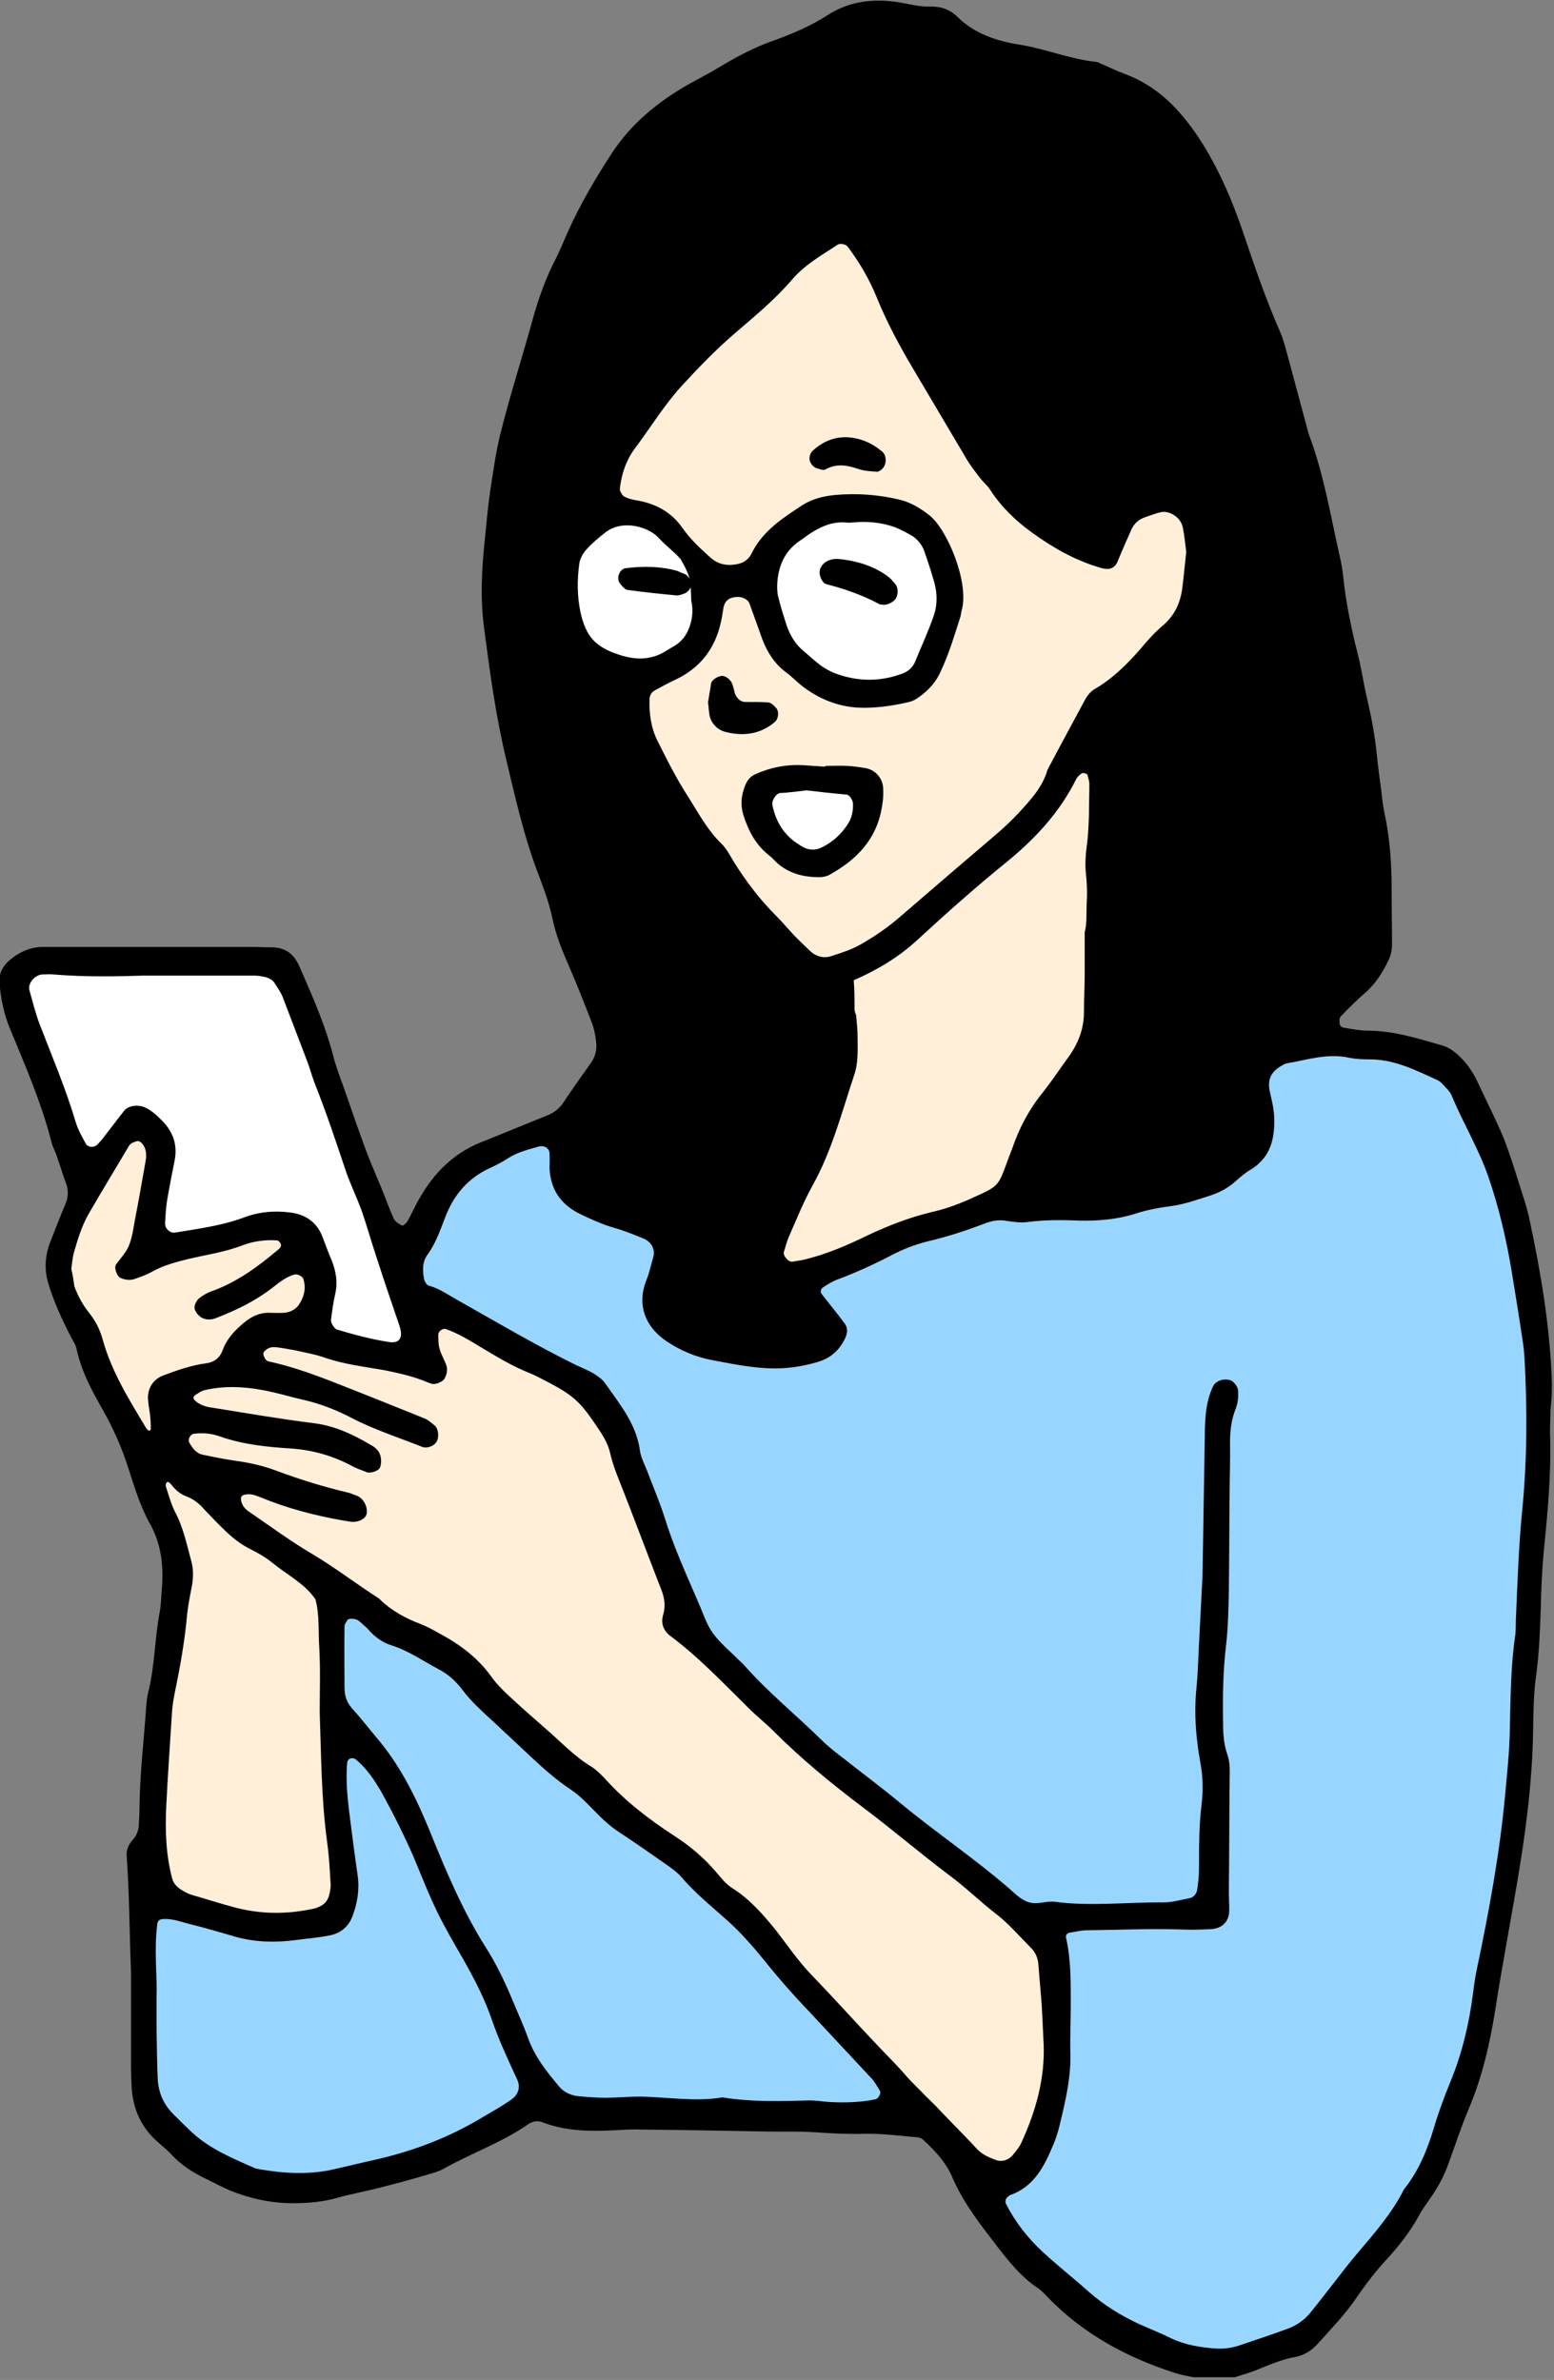
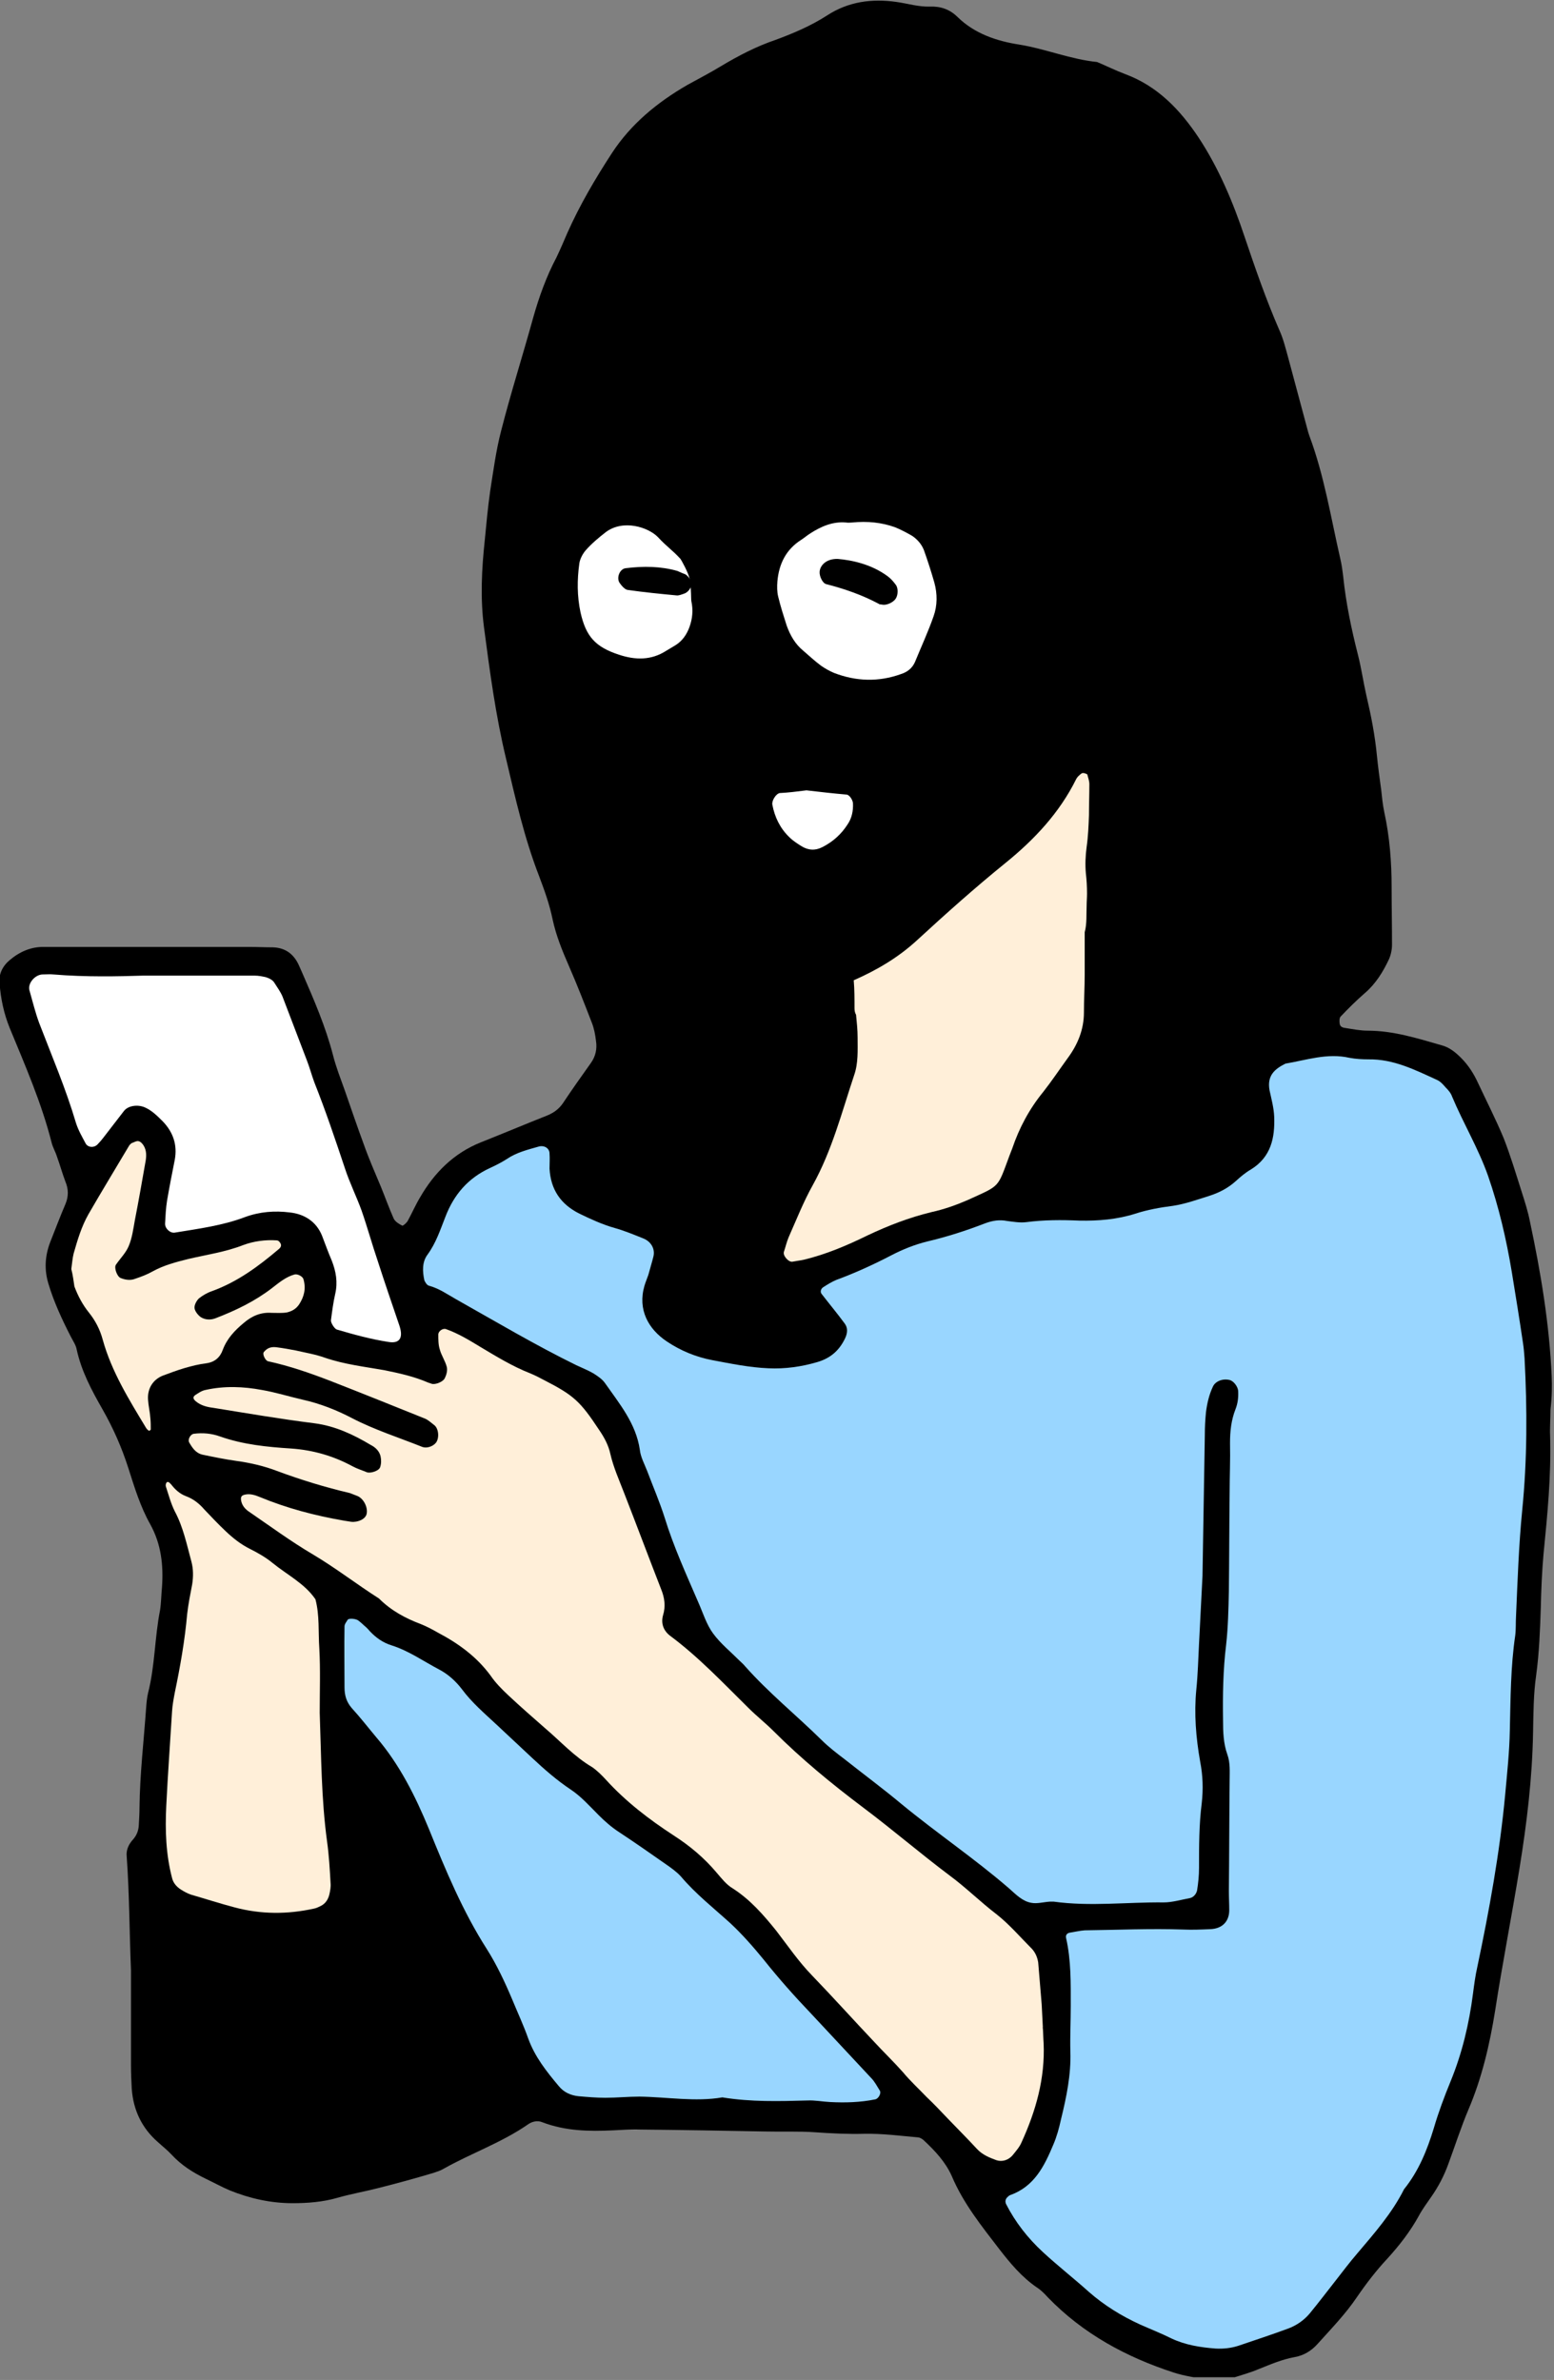
<svg xmlns="http://www.w3.org/2000/svg" xmlns:xlink="http://www.w3.org/1999/xlink" version="1.1" id="レイヤー_1" x="0px" y="0px" viewBox="0 0 401 614" style="enable-background:new 0 0 401 614;" xml:space="preserve">
  <rect x="0" y="0" width="401" height="614" fill="#808080" stroke="none" />
  <style type="text/css">
	.st0{clip-path:url(#SVGID_2_);}
	.st1{clip-path:url(#SVGID_2_);fill:#FFEFD9;}
	.st2{clip-path:url(#SVGID_2_);fill:#99D6FF;}
	.st3{clip-path:url(#SVGID_2_);fill:#FFFFFF;}
</style>
  <g>
    <defs>
      <rect id="SVGID_1_" width="400.5" height="613.3" />
    </defs>
    <clipPath id="SVGID_2_">
      <use xlink:href="#SVGID_1_" style="overflow:visible;" />
    </clipPath>
    <path class="st0" d="M400.4,355c-0.6-13.4-2.8-26.7-5.6-39.8c-0.5-2.6-1.3-5.1-2.1-7.6c-1.5-4.7-2.9-9.4-4.7-14   c-2-4.8-4.4-9.5-6.6-14.2c-1.1-2.4-2.5-4.6-4.4-6.5c-1.4-1.4-3-2.7-4.9-3.2c-6.3-1.8-12.5-3.8-19.2-3.8c-1.9,0-3.9-0.4-5.8-0.7   c-0.8-0.1-1.3-0.4-1.4-1.1c-0.1-0.6-0.1-1.4,0.2-1.8c2-2.1,4.1-4.2,6.3-6.1c2.8-2.4,4.7-5.5,6.2-8.7c0.5-1.1,0.8-2.5,0.8-3.8   c0-4.9-0.1-9.8-0.1-14.7c0-6.6-0.5-13.1-1.9-19.5c-0.4-1.9-0.6-3.9-0.8-5.8c-0.4-2.9-0.8-5.8-1.1-8.8c-0.5-5.2-1.5-10.3-2.7-15.4   c-0.8-3.5-1.3-7.1-2.2-10.6c-1.7-6.7-3.1-13.4-3.8-20.2c-0.2-1.6-0.4-3.2-0.8-4.8c-2.4-10.5-4.1-21.2-7.9-31.4   c-0.1-0.3-0.2-0.6-0.3-0.9c-1.7-6.3-3.4-12.7-5.1-19c-0.7-2.5-1.3-5.1-2.4-7.5c-3.4-7.8-6.2-15.9-8.9-23.9c-3-9-6.7-17.8-11.9-25.7   c-4.8-7.2-10.6-13.3-19-16.4c-2.4-0.9-4.8-2.1-7.2-3.1c-6.9-0.7-13.3-3.4-20.1-4.5c-5.8-0.9-11.5-2.8-15.9-7.1   c-2-2-4.4-2.8-7.1-2.7c-3,0.1-5.8-0.8-8.7-1.2c-6.3-0.9-12.4-0.1-17.9,3.5c-4.2,2.7-8.7,4.6-13.3,6.3c-5,1.7-9.6,4.1-14.1,6.8   c-2.8,1.7-5.7,3.2-8.6,4.8c-7.8,4.5-14.6,10.1-19.5,17.6c-4.3,6.6-8.3,13.4-11.5,20.6c-0.9,2.1-1.8,4.2-2.8,6.3   c-2.6,4.9-4.5,10.2-6,15.5c-2.7,9.8-5.8,19.5-8.3,29.3c-1.3,5-2,10.3-2.8,15.4c-0.6,4.2-1,8.5-1.4,12.7c-0.8,7.5-1.2,15-0.2,22.6   c1.5,11.4,3,22.7,5.7,33.9c2.4,10.2,4.7,20.4,8.5,30.2c1.4,3.7,2.7,7.3,3.5,11.2c0.9,4.2,2.5,8.1,4.2,12c2.1,4.8,4,9.7,5.9,14.6   c0.6,1.5,0.9,3.1,1.1,4.8c0.3,2-0.1,3.9-1.3,5.6c-2.5,3.5-4.9,6.9-7.3,10.5c-1,1.4-2.2,2.3-3.8,3c-5.8,2.3-11.5,4.7-17.3,7   c-7,2.8-12,7.8-15.7,14.2c-1.2,2-2.1,4.1-3.2,6.1c-0.3,0.5-1.2,1.3-1.4,1.2c-0.8-0.4-1.8-1-2.2-1.8c-1.2-2.7-2.2-5.5-3.3-8.2   c-1.5-3.6-3.1-7.2-4.4-10.9c-1.7-4.6-3.3-9.3-4.9-13.9c-1.1-3.1-2.3-6.1-3.1-9.3c-1.9-7.3-4.9-14.2-7.9-21.1   c-0.3-0.6-0.5-1.2-0.8-1.8c-1.3-3-3.5-4.7-6.8-4.8c-2,0-3.9-0.1-5.9-0.1c-14.4,0-28.8,0-43.2,0c-3.3,0-6.5,0-9.8,0   c-3.4-0.1-6.4,1.2-9,3.4c-1.9,1.6-2.9,3.7-2.6,6.1c0.3,3.9,1.1,7.7,2.6,11.4c4,9.7,8.2,19.3,10.8,29.5c0.3,1.3,1,2.4,1.4,3.7   c0.8,2.2,1.4,4.4,2.2,6.5c0.8,1.9,0.8,3.8,0,5.7c-1.4,3.3-2.7,6.7-4,10c-1.3,3.5-1.5,7-0.4,10.6c1.4,4.7,3.5,9.2,5.7,13.5   c0.6,1.2,1.4,2.3,1.6,3.5c1.2,5.5,3.8,10.4,6.6,15.3c2.8,4.9,5,9.9,6.7,15.2c1.6,5,3.1,10,5.7,14.6c2.8,5.1,3.4,10.5,3,16.2   c-0.2,2-0.2,4-0.5,5.9c-1.4,7.1-1.3,14.4-3.1,21.4c-0.3,1.3-0.4,2.6-0.5,3.9c-0.6,8.5-1.6,17-1.7,25.5c0,1.6-0.1,3.3-0.2,4.9   c-0.1,1.3-0.6,2.5-1.5,3.5c-1.1,1.2-1.8,2.7-1.6,4.4c0.7,9.8,0.7,19.6,1.1,29.4c0,8.2,0,16.4,0,24.6c0,2,0.1,3.9,0.2,5.9   c0.4,5.5,2.6,10.1,6.7,13.7c1.2,1.1,2.5,2.1,3.6,3.3c2.5,2.7,5.5,4.6,8.8,6.2c2.1,1,4.1,2.1,6.2,3c5.2,2.1,10.6,3.3,16.2,3.3   c3.9,0,7.8-0.3,11.6-1.4c3.5-1,7-1.6,10.5-2.5c4.8-1.2,9.5-2.5,14.2-3.9c0.9-0.3,1.9-0.6,2.7-1.1c7.1-4,14.9-6.7,21.7-11.4   c1.1-0.8,2.5-1.1,3.7-0.6c6,2.3,12.1,2.4,18.4,2.1c2.3-0.1,4.6-0.3,6.9-0.2c10.8,0.1,21.6,0.3,32.4,0.5c4.2,0.1,8.5-0.1,12.7,0.2   c4.2,0.3,8.5,0.5,12.7,0.4c4.6-0.1,9.1,0.5,13.7,0.9c0.6,0,1.3,0.4,1.7,0.8c2.9,2.7,5.6,5.6,7.2,9.2c3,7.1,7.7,12.9,12.3,18.9   c2.8,3.6,5.7,7.1,9.6,9.8c1.1,0.7,2,1.6,2.9,2.6c9.1,9.4,20.2,15.4,32.5,19.4c2.8,0.9,5.7,1.3,8.6,1.8c2.3,0.4,4.6,0.2,6.8-0.5   c2.2-0.7,4.4-1.3,6.5-2.2c3-1.2,6-2.5,9.3-3.1c2.3-0.4,4.3-1.6,5.9-3.4c3.5-3.9,7.2-7.7,10.1-12c2.4-3.5,5-6.9,7.9-10   c3.1-3.4,5.9-7,8.1-11c0.9-1.7,2.1-3.3,3.2-4.9c1.9-2.7,3.4-5.6,4.5-8.7c1.7-4.6,3.2-9.3,5.1-13.8c3.5-8.2,5.5-16.8,6.9-25.5   c1.9-12.3,4.3-24.5,6.3-36.8c1.9-11.7,3.3-23.3,3.5-35.1c0.1-4.9,0.1-9.9,0.8-14.7c0.8-5.9,1-11.7,1.2-17.6   c0.1-4.6,0.3-9.2,0.7-13.7c1-10.1,2-20.2,1.7-30.4c-0.1-2.3,0.1-4.6,0.1-6.9C400.5,360.2,400.5,357.6,400.4,355" />
    <path class="st1" d="M261.2,296.3c-0.2,0.6-0.5,1.2-0.7,1.8c-3.2,8.6-2.3,7.6-10.8,11.5c-3,1.3-6.1,2.4-9.3,3.1   c-5.8,1.4-11.2,3.5-16.5,6c-5.3,2.6-10.7,4.9-16.5,6.3c-0.9,0.2-1.9,0.3-2.9,0.5c-1,0.2-2.6-1.6-2.2-2.6c0.4-1.2,0.7-2.5,1.2-3.7   c2-4.5,3.8-9.1,6.2-13.4c5-9,7.5-18.8,10.7-28.4c1.1-3.1,0.9-6.5,0.9-9.7c0-2-0.2-3.9-0.4-5.9c-0.3-0.5-0.4-1.1-0.4-1.7   c0-2.4,0-4.8-0.2-7.2c5.9-2.6,11.4-5.8,16.3-10.3c7.5-6.9,15-13.6,22.9-20c7.4-6,13.9-12.9,18.2-21.6c0.3-0.6,0.8-1,1.3-1.4   c0.2-0.2,0.6-0.2,0.9-0.1c0.3,0.1,0.7,0.2,0.7,0.4c0.2,0.8,0.5,1.6,0.5,2.4c0,2.7-0.1,5.3-0.1,8c-0.1,2.7-0.2,5.4-0.6,8.2   c-0.3,2.2-0.4,4.6-0.2,6.8c0.2,1.7,0.3,3.5,0.3,5.2c0,1.1-0.1,2.1-0.1,3.2c-0.1,2,0.1,4.7-0.5,6.8c0,3.6,0,7.3,0,10.9   c0,3.3-0.2,6.5-0.2,9.8c0,4.4-1.6,8.3-4.2,11.8c-2.1,2.9-4.1,5.9-6.3,8.7C265.6,286.1,263,291,261.2,296.3" />
    <path class="st0" d="M336.1,260.4c-4.2,3.6-8.4,7.2-13.4,9.8c-1.1,0.6-2.1,1.6-3,2.5c-1.4,1.5-2.2,3.2-1.7,5.4   c0.8,3.2,1.6,6.4,2.3,9.6c0.5,2.4-0.2,4.6-1.7,6.4c-3,3.6-6.7,6.2-11.1,7.8c-2.5,0.9-5,1.7-7.5,2.2c-4.2,0.8-8.4,1.5-12.5,2.3   c-5.8,1.1-11.7,0.8-17.6,0c-0.9-0.1-2.4-1.9-2.3-2.8c0-0.7,0-1.3,0.1-1.9c1-5.2,3.1-10,6.3-14.2c2.2-2.9,4.1-5.9,6.7-8.4   c3.6-3.5,5.5-8.1,6.1-13.1c0.3-2.9,0.4-5.9,0.5-8.8c0.1-7.5,0.2-15.1,0.3-22.6c0.2-9.5,0.4-19,0.7-28.5c0-1.2,0.2-2.5,0.3-3.7   c-0.1-0.1-0.1-0.1-0.2-0.2c0.2-3.4,0.3-6.9,0.5-10.3c0.1-2.3,0.5-4.6,0.9-6.8c0.3-1.6,1-3.1,2.1-4.4c0.6-0.7,1.3-1.5,1.9-2.2   c4.2-4.6,8.4-9.1,12.7-13.7c2.3-2.4,3.7-5.2,4.6-8.5c1-3.9,1.1-7.8,1.6-11.6c0.7-4.4-0.3-8.5-1.4-12.6c-1.1-4.1-5.3-7.2-9.7-6.8   c-6.6,0.6-13.1,1.8-16.2,8.9c-0.3,0.6-0.7,1.1-1.1,1.6c-1,1.5-2.7,2.2-4.2,1.6c-1.8-0.7-3.7-1.3-5.3-2.4c-3.2-2.2-6.4-4.6-9.4-7.1   c-1.5-1.2-2.9-2.7-3.9-4.3c-2.3-3.6-5.5-6.5-7.6-10.2c-2.3-4-5-7.7-7.4-11.6c-2.2-3.6-4-7.5-6.3-11.1c-3.4-5.6-6.3-11.5-8.8-17.5   c-2-4.8-4.6-9.4-7.1-14c-0.6-1.1-1.4-2.2-2.2-3.2c-1.2-1.6-3.5-2.2-5.3-1.3c-5,2.5-9.2,6.2-13.5,9.7c-0.5,0.4-1,0.9-1.3,1.4   c-4.2,5.9-10,10.3-15.5,14.9c-8.5,7.2-16.3,15.1-22.7,24.3c-0.9,1.3-1.8,2.7-3,3.9c-2.3,2.4-3.9,5.3-4.8,8.5   c-1.2,4.4-3.8,8.4-4.5,13c-0.1,0.9-0.9,1.8-1.5,2.5c-0.9,1-1.8,1.9-2.9,2.7c-2.6,2.1-4.2,4.9-5.1,8.2c-0.7,2.6-1,5.1-0.8,8.4   c-0.4,4.1,1.4,8.3,2.7,12.7c1,3.7,3.3,6.3,6.5,8.2c2.2,1.3,4.6,2.6,6.8,3.9c1.1,0.7,1.9,1.8,2.2,3.1c0.5,2.2,0.9,4.5,1.2,6.8   c0.4,3.6,1.4,7.1,3.2,10.3c3.3,6,6.5,12.1,10.7,17.6c5,6.5,9.5,13.3,14.3,19.9c0.9,1.3,2,2.6,3.1,3.8c3.6,3.8,7.1,7.7,10.8,11.4   c1.4,1.4,2.8,2.7,4.4,3.9c1.5,1.1,3.2,1.6,5,1.6c0,0.2,0.1,0.3,0.1,0.5c0.2,1,0.5,2,0.7,3.1c0.4,0.6,0.7,1.2,0.8,1.9   c1.6,6.2,1.5,12.3-0.6,18.4c-4.2,12.1-8.8,24-15.3,35c-2.4,4.1-3.3,8.5-3.7,13.1c-0.1,1.3,0.4,2.6,1.4,3.6c1.2,1.1,2.4,2.2,3.7,3.2   c2.8,2.3,5.6,4.5,8.3,6.9c2,1.8,1.4,3.3-1.2,4.3c-0.9,0.4-1.9,0.7-2.8,0.8c-1.6,0.2-3.3,0.3-4.9,0.2c-6.2-0.5-12.3-1.6-18.1-4   c-1.5-0.6-2.8-1.6-4.1-2.6c-2-1.5-2.6-3.8-2.3-6.1c0.1-1.3,0.5-2.6,1-3.8c0.9-2.5,1.9-4.9,2.9-7.3c1-2.7,0.1-5.2-2.6-6.5   c-2.3-1.2-4.7-2.2-7.1-3.3c-3.9-1.7-7.9-3.3-11.8-4.9c-0.9-0.4-1.9-0.7-2.7-1.2c-2.1-1.3-3.4-3-3.5-5.6c-0.2-7.1,1.8-13.6,6.2-19.2   c1.2-1.6,2.6-2.9,3.7-4.5c2.2-3.1,3-6.6,1.7-10.3c-1.8-4.9-3.5-9.9-5.8-14.6c-2.8-6-4.9-12.1-7-18.3c-0.6-1.9-1.1-3.8-1.8-5.6   c-3.5-10.2-6.3-20.6-8.8-31.1c-1.5-6.1-2.1-12.2-3.4-18.3c-1.7-8-2.2-16.2-3-24.4c-0.2-2.3-0.3-4.6-0.1-6.9   c0.8-8.5,1.7-16.9,2.5-25.4c0.5-4.9,1.7-9.7,3-14.4c2.4-8.5,5-16.9,7.6-25.4c1.1-3.8,2.5-7.4,4.4-10.9c1.3-2.3,2.2-4.7,3.4-7.1   c1.3-2.6,2.7-5.2,4.1-7.8c1.4-2.6,2.9-5.1,4.4-7.6c1.6-2.5,3.2-4.9,4.9-7.3c4-5.8,9.9-9.4,15.6-13.3c0.5-0.4,1.2-0.5,1.7-0.9   c8-5.3,16.7-9,25.4-12.8c2.4-1,5.1-1.8,7.1-3.3c4-3,8.5-3.1,13-3.5c1-0.1,2,0.1,2.9,0.2c7.5,0.7,7.7,0.7,13.5,4.9   c0.8,0.6,1.6,1.2,2.3,1.8c1.8,1.5,3.9,2.5,6.2,2.8c8.1,1.3,15.8,4.3,23.9,5.3c1.9,0.3,3.8,1,5.6,1.7c1.2,0.4,2.3,1.2,3.5,1.7   c7.4,2.8,12.5,8.2,16.8,14.5c4.5,6.6,6.4,10.4,10,20.2c3.6,9.8,7.1,19.7,10.6,29.6c1.2,3.4,2.2,6.9,2.8,10.4   c0.4,2.3,0.9,4.5,1.6,6.7c2,6.6,4.1,13.1,6.1,19.7c0.8,2.5,1.4,5,1.9,7.6c1.3,6.8,2.4,13.5,3.6,20.3c0.4,2.3,0.9,4.5,1.4,6.7   c1.4,6,3,12.1,4.4,18.1c2.1,9.5,3.3,17.8,4.3,29.1c0.1,1.3,0.2,2.6,0.5,3.9c1.4,6.1,1.6,12.3,1.2,19.1c0,2.1-0.1,4.7,0,7.4   c0.1,3.5-1.2,6.4-3.4,8.9C345,252.7,340.5,256.5,336.1,260.4" />
    <path class="st2" d="M310.3,406.5c-0.3,5.9-0.6,11.8-0.9,17.6c-0.2,3.9-0.3,7.9-0.7,11.8c-0.6,6.2-0.1,12.4,1,18.6   c0.7,3.6,0.8,7.1,0.4,10.7c-0.7,5.5-0.7,11.1-0.7,16.7c0,2-0.2,3.9-0.5,5.8c-0.2,0.9-0.9,1.8-1.9,2c-2.2,0.4-4.5,1.1-6.7,1.1   c-9.5-0.1-19,1.1-28.4-0.2c-0.3,0-0.7,0-1,0c-1.6,0.1-3.3,0.6-4.8,0.3c-2.3-0.4-4-2.2-5.7-3.7c-8.9-7.7-18.7-14.3-27.8-21.8   c-4.8-4-9.8-7.7-14.6-11.5c-2.1-1.6-4.2-3.2-6-5c-6.5-6.4-13.7-12.2-19.8-19.1c-0.4-0.5-0.9-0.9-1.4-1.4c-2.3-2.3-4.9-4.4-6.8-7   c-1.7-2.3-2.6-5.3-3.8-8c-3.1-7.2-6.4-14.4-8.7-21.9c-1.3-4.1-3-8-4.5-12c-0.7-1.8-1.7-3.6-1.9-5.5c-1-6.8-5.3-11.9-9-17.2   c-0.7-1-1.9-1.8-3-2.5c-1.4-0.8-2.9-1.4-4.4-2.1c-10.6-5.2-20.7-11.2-31-17c-2.3-1.3-4.4-2.8-7-3.5c-0.5-0.1-1-0.9-1.2-1.4   c-0.5-2.3-0.6-4.7,0.8-6.6c2.2-3,3.3-6.4,4.6-9.7c2.2-5.8,5.9-10.1,11.6-12.7c1.5-0.7,2.9-1.4,4.3-2.3c2.5-1.7,5.4-2.4,8.2-3.2   c1.4-0.4,2.8,0.4,2.8,1.8c0.1,1.3,0,2.6,0,3.9c0.3,5.4,2.9,9.2,7.7,11.6c2.9,1.4,5.9,2.8,9.1,3.7c2.5,0.7,4.9,1.7,7.4,2.7   c2,0.8,3.1,2.7,2.6,4.7c-0.4,1.6-0.9,3.2-1.3,4.7c-0.3,0.9-0.7,1.8-1,2.8c-1.8,6.2,1,11.2,5.8,14.4c3.6,2.4,7.5,4,11.7,4.8   c4.8,0.9,9.6,1.9,14.5,2.1c4.3,0.2,8.5-0.4,12.6-1.6c3.4-1,5.7-3,7.2-6.2c0.6-1.3,0.7-2.6-0.1-3.7c-1.9-2.6-4-5.1-6-7.7   c-0.4-0.5-0.2-1.3,0.4-1.7c1.1-0.7,2.2-1.4,3.4-1.9c4.9-1.8,9.7-4,14.3-6.4c2.9-1.5,5.9-2.7,9.1-3.5c5.1-1.2,10.1-2.8,15-4.7   c1.9-0.7,3.7-1,5.7-0.6c1.6,0.2,3.3,0.5,4.9,0.3c4.6-0.6,9.1-0.6,13.7-0.4c4.9,0.1,9.8-0.3,14.5-1.8c3.1-1,6.4-1.6,9.6-2   c3.3-0.5,6.3-1.6,9.5-2.6c2.5-0.8,4.8-2,6.8-3.8c1.2-1.1,2.5-2.2,3.9-3c5.2-3.2,6.2-8.2,6-13.6c-0.1-2.3-0.7-4.5-1.2-6.8   c-0.7-3.8,1.3-5.5,4.1-6.9c5.4-0.9,10.8-2.8,16.5-1.5c1.6,0.3,3.3,0.4,4.9,0.4c6.5-0.1,12,2.7,17.7,5.3c0.9,0.4,1.6,1.2,2.2,1.9   c0.7,0.7,1.4,1.5,1.7,2.4c2.9,6.9,6.8,13.4,9.3,20.5c2.8,8.1,4.7,16.3,6.1,24.7c1,6.1,2,12.3,2.9,18.4c0.2,1.3,0.3,2.6,0.4,3.9   c0.7,13.1,0.7,26.2-0.6,39.2c-0.9,9.1-1.2,18.3-1.6,27.4c-0.1,1.6,0,3.3-0.2,4.9c-1.2,8.1-1.2,16.3-1.4,24.5   c-0.1,5.6-0.7,11.1-1.2,16.6c-1.4,15-4.1,29.8-7.2,44.5c-0.5,2.2-0.8,4.5-1.1,6.8c-1,7.8-2.8,15.4-5.8,22.7   c-1.6,3.9-3.1,7.9-4.3,12c-1.7,5.6-3.9,11.1-7.7,15.8c-3.1,6.2-7.7,11.4-12.1,16.6c-1.9,2.2-3.7,4.6-5.5,6.9   c-2.2,2.8-4.4,5.7-6.7,8.5c-1.5,1.8-3.4,3.1-5.5,3.9c-4.3,1.6-8.6,3-13,4.5c-1.9,0.6-3.8,0.8-5.8,0.7c-3.9-0.3-7.8-0.9-11.4-2.6   c-2.6-1.3-5.4-2.4-8.1-3.6c-4.8-2.2-9.2-4.9-13.2-8.4c-3.9-3.5-8-6.7-11.9-10.3c-3.9-3.6-7.1-7.7-9.5-12.4   c-0.3-0.7-0.1-1.3,0.3-1.7c0.2-0.2,0.5-0.5,0.8-0.6c6.2-2.2,8.8-7.5,11.1-13c0.9-2.1,1.5-4.3,2-6.6c1.4-5.7,2.6-11.5,2.4-17.4   c-0.1-3.9,0.1-7.9,0.1-11.8c0-5.9,0.1-11.8-1.2-17.5c-0.2-0.8,0.3-1.3,1-1.4c1.3-0.2,2.5-0.5,3.8-0.6c8.5-0.1,17-0.5,25.5-0.2   c2.3,0.1,4.6,0,6.9-0.1c3.1-0.1,4.9-2,4.9-4.9c0-1.6-0.1-3.3-0.1-4.9c0.1-9.5,0.1-19,0.2-28.5c0-2.3,0.2-4.6-0.6-6.8   c-1-2.8-1.1-5.8-1.1-8.7c-0.1-6.5,0-13.1,0.8-19.6c0.5-4.5,0.6-9.1,0.7-13.7c0.1-8.5,0.1-17,0.2-25.5c0-4.3,0.2-8.5,0.1-12.8   c0-3,0.3-5.9,1.4-8.7c0.6-1.5,0.8-3.1,0.7-4.8c-0.1-1.1-1.2-2.6-2.3-2.8c-1.8-0.4-3.6,0.4-4.2,1.7c-1,2.1-1.5,4.3-1.8,6.6   c-0.2,2-0.3,3.9-0.3,5.9c-0.2,12.1-0.4,24.2-0.6,36.3C310.2,406.5,310.3,406.5,310.3,406.5" />
    <path class="st1" d="M269.1,523.2c0.1,1.3,0.1,2.6,0.2,3.9c0.4,9.1-2,17.5-5.7,25.6c-0.5,1.2-1.4,2.2-2.2,3.2   c-1.1,1.4-2.8,1.9-4.3,1.4c-1.9-0.7-3.6-1.4-5-2.9c-2.4-2.6-5-5.2-7.5-7.8c-1.8-1.9-3.6-3.8-5.5-5.6c-2-2.1-4.2-4.1-6.1-6.4   c-2.4-2.7-5-5.2-7.4-7.8c-5.4-5.7-10.6-11.5-16.1-17.2c-3.4-3.5-6.2-7.6-9.2-11.5c-3.3-4.1-6.7-8-11.2-10.9c-1.7-1-2.9-2.6-4.2-4.1   c-3.2-3.8-6.9-6.9-11.1-9.6c-6.3-4.1-12.3-8.7-17.4-14.3c-1.1-1.2-2.3-2.4-3.6-3.3c-4.6-2.7-8.1-6.6-12.1-10   c-3.2-2.8-6.4-5.6-9.5-8.5c-1.7-1.6-3.3-3.2-4.6-5.1c-3.6-4.9-8.3-8.3-13.6-11.1c-1.4-0.8-2.9-1.6-4.4-2.2c-4-1.5-7.7-3.5-10.8-6.6   c-5.8-3.7-11.2-7.9-17.1-11.4c-5.6-3.3-10.9-7.2-16.3-10.9c-1.1-0.7-2-1.7-2.2-3.1c-0.1-0.8,0.1-1.2,1-1.4c1.3-0.3,2.6,0.1,3.8,0.6   c7,2.9,14.2,4.8,21.7,6.1c0.6,0.1,1.3,0.2,1.9,0.3c1.8,0.2,3.7-0.7,4-2c0.4-1.7-0.8-4.1-2.5-4.7c-0.6-0.2-1.2-0.5-1.8-0.7   c-6.4-1.5-12.6-3.4-18.8-5.7c-3.4-1.3-6.9-2.1-10.5-2.6c-2.9-0.4-5.8-1-8.7-1.6c-1.8-0.4-2.7-1.8-3.5-3.2c-0.4-0.8,0.4-2.1,1.2-2.2   c2.3-0.3,4.6-0.1,6.8,0.7c6,2.1,12.1,2.7,18.3,3.1c5.7,0.4,10.9,1.9,15.9,4.6c1.1,0.6,2.4,1,3.6,1.5c0.9,0.4,3.2-0.3,3.5-1.3   c0.3-0.9,0.3-1.9,0.1-2.8c-0.3-1.3-1.3-2.3-2.5-2.9c-4.5-2.7-9.2-4.9-14.5-5.6c-8.8-1.1-17.5-2.6-26.2-4c-1.6-0.2-3.2-0.6-4.5-1.7   c-0.7-0.6-0.8-1.1-0.1-1.6c0.8-0.5,1.6-1.1,2.6-1.3c4.9-1.1,9.8-0.9,14.6,0c3.5,0.6,7,1.7,10.5,2.5c4.5,1,8.8,2.7,12.8,4.8   c5.8,3,12.1,5,18.1,7.4c1.1,0.4,2.7-0.1,3.5-1.1c0.9-1.2,0.7-3.6-0.4-4.5c-0.8-0.6-1.5-1.3-2.4-1.7c-8.2-3.3-16.4-6.6-24.6-9.8   c-5.2-2-10.4-3.8-15.9-5c-0.7-0.1-1.6-1.9-1.1-2.4c0.4-0.5,0.9-0.9,1.5-1.1c0.6-0.2,1.3-0.2,1.9-0.1c1.6,0.2,3.2,0.5,4.8,0.8   c2.6,0.6,5.1,1,7.6,1.9c5,1.7,10.2,2.3,15.3,3.2c3.9,0.8,7.6,1.6,11.3,3.2c0.3,0.1,0.6,0.2,0.9,0.3c0.9,0.3,3-0.5,3.4-1.5   c0.4-0.8,0.7-1.9,0.5-2.8c-0.4-1.6-1.4-3-1.8-4.5c-0.4-1.2-0.4-2.6-0.4-3.9c0-0.9,1.2-1.7,2-1.4c3.1,1.1,5.9,2.8,8.7,4.5   c4.2,2.5,8.4,5.1,13,6.9c1.2,0.5,2.4,1.1,3.5,1.7c7.8,4,9.4,5.5,14.3,12.9c1.3,1.9,2.4,3.9,2.9,6.2c0.8,3.5,2.3,6.8,3.6,10.2   c3.2,8.2,6.3,16.5,9.5,24.7c0.9,2.2,1.2,4.4,0.5,6.7c-0.6,2.1,0.1,4,1.8,5.3c7.4,5.5,13.7,12.2,20.2,18.6c2.1,2.1,4.4,3.9,6.5,6   c7.2,7.2,15,13.6,23.1,19.7c7.6,5.7,14.8,11.9,22.4,17.6c4.2,3.1,7.9,6.8,12.1,10c3.3,2.6,6.1,5.9,9.1,8.9c0.9,1,1.4,2.2,1.6,3.5   c0.3,3.6,0.6,7.2,0.9,10.8c0.1,2,0.2,3.9,0.3,5.9C269,523.2,269.1,523.2,269.1,523.2" />
    <path class="st2" d="M186.4,541.1c-7,1.2-14.2-0.1-21.4-0.2c-2.9,0-5.9,0.3-8.8,0.3c-2.3,0-4.6-0.2-6.9-0.4c-2-0.2-3.8-1-5.1-2.6   c-3.2-3.8-6.2-7.6-7.9-12.3c-1.2-3.4-2.7-6.6-4.1-10c-1.9-4.5-4-9-6.6-13.1c-6.2-9.7-10.6-20.3-14.9-30.9   c-3.5-8.5-7.6-16.7-13.6-23.7c-2.1-2.5-4.1-5.1-6.3-7.5c-1.4-1.6-1.9-3.3-1.9-5.4c0-5.2-0.1-10.5,0-15.7c0-0.6,0.5-1.2,0.8-1.7   c0.3-0.5,2.2-0.3,2.8,0.2c0.5,0.4,1,0.8,1.5,1.3c0.5,0.4,1,0.9,1.4,1.4c1.6,1.7,3.4,3,5.7,3.7c4.4,1.4,8.2,4.1,12.2,6.2   c2.3,1.2,4.3,3,5.9,5.1c2.6,3.5,5.8,6.2,8.9,9.1c3.1,2.9,6.2,5.8,9.3,8.7c3.1,2.9,6.3,5.7,9.9,8.1c2.7,1.8,4.9,4.3,7.2,6.6   c1.6,1.6,3.3,3.1,5.3,4.4c4.1,2.7,8.1,5.5,12.1,8.3c1.3,0.9,2.7,1.9,3.8,3.1c3.8,4.5,8.5,8.2,12.8,12.1c3.1,2.9,5.9,6.1,8.6,9.4   c3.9,4.9,8,9.5,12.3,14c5.1,5.5,10.3,11,15.4,16.5c0.9,0.9,1.5,2.1,2.2,3.2c0.5,0.7-0.3,2.1-1.1,2.3c-3.9,0.8-7.8,0.9-11.7,0.7   c-2-0.1-3.9-0.5-5.9-0.4C201,542.1,193.8,542.3,186.4,541.1" />
-     <path class="st2" d="M40.4,515.1c0.2-5.1-0.7-12,0.2-18.8c0.1-0.8,0.6-1.1,1.3-1.2c2.3-0.2,4.5,0.6,6.7,1.2c4.1,1,8.2,2.2,12.3,3.4   c5.1,1.4,10.3,1.5,15.5,0.8c2.9-0.4,5.9-0.6,8.7-1.2c2.7-0.5,4.8-2.2,5.8-4.8c1.3-3.4,1.9-6.9,1.4-10.6c-0.8-5.5-1.5-11-2.2-16.5   c-0.5-4.2-0.9-8.4-0.5-12.7c0.1-0.7,0.6-1.1,1.3-1.1c0.3,0,0.7,0.1,0.9,0.3c2.8,2.3,4.8,5.3,6.6,8.4c3,5.4,5.8,11,8.3,16.7   c2,4.8,3.9,9.7,6.2,14.4c2,4.1,4.3,8,6.6,12c2.9,5.1,5.6,10.3,7.5,15.9c1.8,5.2,4.2,10.3,6.5,15.3c1,2.2-0.1,4.1-1.6,5.1   c-2.4,1.7-5,3.1-7.5,4.6c-8.8,5.3-18.2,8.8-28.1,11c-3.2,0.7-6.4,1.5-9.5,2.2c-6.5,1.6-13,1.3-19.5,0.2c-0.6-0.1-1.3-0.2-1.9-0.5   c-5.7-2.5-11.4-4.9-16-9.2c-1.7-1.6-3.3-3.2-4.9-4.8c-2.4-2.5-3.6-5.4-3.8-8.8c-0.2-4.2-0.2-8.5-0.3-12.8   C40.4,521.4,40.4,519.2,40.4,515.1" />
    <path class="st3" d="M36.9,251.7c11.1,0,20,0,28.8,0c1,0,2,0.2,2.9,0.4c0.9,0.3,1.8,0.7,2.3,1.6c0.7,1.1,1.5,2.2,2,3.4   c2.1,5.5,4.2,11,6.3,16.5c0.7,1.8,1.2,3.7,1.9,5.6c2.9,7.3,5.4,14.7,7.9,22.2c1.2,3.7,3,7.3,4.3,10.9c1.5,4.3,2.7,8.7,4.2,13.1   c1.8,5.6,3.7,11.1,5.6,16.7c1,3.1,0,4.6-2.9,4.1c-4.5-0.7-8.9-1.9-13.3-3.2c-0.6-0.2-1.6-1.8-1.5-2.4c0.3-2.3,0.6-4.6,1.1-6.8   c0.7-3,0.2-5.8-0.9-8.6c-0.9-2.1-1.7-4.3-2.5-6.4c-1.5-3.7-4.6-5.6-8.3-6c-3.9-0.5-7.8-0.2-11.6,1.2c-5.8,2.2-12,3-18.1,4   c-1.2,0.2-2.6-1.1-2.5-2.4c0.1-1.9,0.2-3.9,0.5-5.8c0.6-3.5,1.3-7.1,2-10.6c0.7-3.8-0.4-7.1-3.1-9.9c-1.4-1.4-2.8-2.8-4.6-3.6   c-1.8-0.8-4.3-0.5-5.4,0.9c-1.8,2.3-3.6,4.7-5.4,7c-0.4,0.5-0.8,1-1.3,1.5c-0.9,1.1-2.6,1-3.2-0.1c-0.9-1.7-1.9-3.4-2.5-5.3   c-2.6-8.8-6.2-17.2-9.5-25.8c-1-2.7-1.7-5.6-2.5-8.4c-0.5-1.8,1.4-4,3.3-4.1c1,0,2-0.1,2.9,0C22.2,252.1,30.7,251.9,36.9,251.7" />
    <path class="st1" d="M82.5,441.9c0.4,11.1,0.4,22.2,1.9,33.2c0.5,3.6,0.7,7.2,0.9,10.7c0.1,1-0.1,2-0.3,2.9c-0.3,1.3-1,2.4-2.2,3   c-0.6,0.3-1.2,0.6-1.8,0.7c-6.8,1.5-13.6,1.5-20.4-0.3c-3.8-1-7.5-2.2-11.3-3.3c-0.9-0.3-1.8-0.8-2.6-1.3c-1.1-0.7-2-1.7-2.3-3   c-1.6-6.1-1.8-12.3-1.5-18.5c0.4-8.2,1-16.3,1.5-24.5c0.1-1.6,0.4-3.2,0.7-4.8c1.4-6.7,2.6-13.5,3.2-20.3c0.3-2.6,0.8-5.1,1.3-7.7   c0.3-2,0.3-3.9-0.2-5.8c-1.2-4.4-2.1-8.9-4.3-13c-1-2-1.6-4.3-2.3-6.4c-0.1-0.3,0-0.7,0.1-0.9c0.3-0.5,0.7-0.3,1.3,0.4   c1,1.3,2.2,2.4,3.8,3c1.9,0.7,3.4,1.9,4.7,3.4c1.8,1.9,3.6,3.8,5.5,5.6c1.9,1.8,3.9,3.4,6.3,4.6c2,1,4.1,2.2,5.8,3.6   c3.8,3.1,8.3,5.3,11.1,9.4c1.1,4.2,0.7,8.4,1,12.7C82.7,430.8,82.5,436.3,82.5,441.9" />
    <path class="st1" d="M18.4,327.4c0.2-1.4,0.3-2.8,0.6-4c1-3.5,2-6.9,3.8-10.1c3.4-5.9,7-11.8,10.5-17.7c0.2-0.3,0.4-0.5,0.7-0.7   c0.6-0.2,1.2-0.6,1.7-0.5c0.6,0.1,1.1,0.7,1.4,1.2c0.7,1.2,0.7,2.5,0.5,3.8c-0.9,5.1-1.8,10.3-2.8,15.4c-0.4,2.2-0.7,4.6-1.6,6.7   c-0.7,1.7-2.2,3.2-3.3,4.8c-0.5,0.8,0.3,3,1.2,3.4c1.2,0.5,2.6,0.7,3.8,0.2c1.5-0.5,3.1-1.1,4.5-1.9c2.9-1.6,6-2.4,9.2-3.2   c4.7-1.1,9.6-1.8,14.2-3.6c2.7-1,5.7-1.4,8.6-1.2c0.3,0,0.6,0.2,0.8,0.5c0.5,0.6,0.4,1.2-0.2,1.7c-5.3,4.5-10.7,8.5-17.3,10.9   c-1.2,0.4-2.4,1.1-3.4,1.9c-0.6,0.6-1.2,1.7-1.1,2.5c0.1,0.8,0.9,1.8,1.6,2.3c1.1,0.7,2.5,0.8,3.8,0.3c5.2-2,10.2-4.4,14.6-7.8   c1.8-1.4,3.6-2.9,5.8-3.5c0.8-0.2,2.1,0.5,2.3,1.2c0.7,2.4,0.2,4.5-1.1,6.5c-0.8,1.2-1.9,1.8-3.2,2.1c-1.3,0.2-2.6,0.1-3.9,0.1   c-2.8-0.2-5.1,0.8-7.2,2.6c-2.3,1.9-4.3,4-5.4,6.9c-0.7,2-2.1,3.2-4.2,3.5c-3.9,0.5-7.6,1.8-11.3,3.2c-2.5,1-4,3.3-3.8,6.2   c0.1,1.6,0.5,3.2,0.6,4.8c0.1,1,0.1,1.9,0.1,2.9c0,0.1-0.4,0.4-0.5,0.3c-0.3-0.2-0.5-0.4-0.7-0.7c-4.4-7.3-8.9-14.5-11.2-22.8   c-0.7-2.6-1.9-4.9-3.5-6.9c-1.7-2.1-2.9-4.4-3.8-6.8C19,330.6,18.8,328.9,18.4,327.4" />
    <path class="st3" d="M219.9,134.8c4-0.4,7.6,0,11,1.2c1.5,0.6,3,1.4,4.4,2.2c1.4,0.9,2.5,2.2,3.1,3.7c1,2.8,1.9,5.6,2.7,8.4   c0.8,2.9,0.8,5.9-0.2,8.7c-1.4,4-3.2,7.9-4.8,11.8c-0.7,1.6-2,2.6-3.6,3.1c-5.8,2.1-11.6,1.9-17.3-0.3c-1.2-0.5-2.4-1.2-3.4-1.9   c-1.6-1.2-3-2.5-4.5-3.8c-2.1-1.7-3.4-4-4.3-6.5c-0.8-2.5-1.6-5-2.2-7.5c-0.3-1.2-0.3-2.6-0.2-3.9c0.4-4.5,2.2-8.2,6.1-10.7   c0.8-0.5,1.6-1.2,2.4-1.7c2.8-1.8,5.8-3.1,9.2-2.8C218.9,134.9,219.6,134.8,219.9,134.8" />
    <path class="st3" d="M178.4,155.1c0.5,2.3,0.3,4.5-0.5,6.7c-0.7,1.9-1.8,3.5-3.5,4.6c-0.8,0.5-1.7,1-2.5,1.5c-3.9,2.5-8,2.4-12.2,1   c-6.1-2-8.5-4.7-9.9-10.9c-0.9-4.2-0.9-8.4-0.3-12.7c0.2-1.2,0.9-2.5,1.7-3.4c1.5-1.7,3.3-3.2,5.1-4.6c4.5-3.4,11-1.3,13.5,1.3   c2.2,2.4,3.6,3.2,5.8,5.6c0.2,0.3,2,3.4,2.4,5.3C178.4,151.9,178.3,154.7,178.4,155.1" />
    <path class="st0" d="M216.2,144.2c3.5,0.3,8.6,1.3,12.9,4.5c0.8,0.6,1.4,1.3,2,2.1c0.7,0.8,0.7,2.7,0,3.7c-0.7,1-2.4,1.7-3.4,1.5   c-0.3-0.1-0.7,0-0.9-0.2c-4.3-2.3-8.9-3.9-13.6-5.1c-0.9-0.2-1.8-2-1.7-3.2C211.6,145.9,213.2,144.1,216.2,144.2" />
-     <path class="st1" d="M305.2,136c-0.5-2.5-3.5-4.5-5.9-3.8c-1.3,0.3-2.5,0.8-3.7,1.2c-1.6,0.5-2.9,1.6-3.6,3.1   c-1.2,2.7-2.4,5.4-3.5,8.1c-1,2.6-2.9,2.4-4.8,1.8c-6.4-1.9-12-5.1-17.4-9c-4.3-3.1-8-6.7-10.9-11.2c-0.7-1.1-1.8-1.9-2.6-3   c-1.2-1.6-2.4-3.1-3.4-4.8c-4.5-7.6-9-15.2-13.5-22.8c-3.7-6.2-7.1-12.5-9.8-19.2c-1.9-4.6-4.4-8.8-7.3-12.7c-0.5-0.7-2-1-2.6-0.6   c-4.1,2.7-8.4,5.1-11.7,8.9c-4.5,5.3-9.8,9.6-15,14.1c-5,4.3-9.5,9-13.9,13.8c-4.4,4.9-7.8,10.5-11.7,15.7c-2.2,2.9-3.4,6.3-3.9,10   c0,0.3-0.1,0.7,0,1c0.3,0.6,0.6,1.3,1.1,1.5c0.8,0.5,1.8,0.7,2.7,0.9c5.1,0.8,9.3,2.9,12.3,7.2c2.1,3,4.7,5.4,7.4,7.8   c1.9,1.6,4,2,6.4,1.6c1.3-0.2,2.5-0.7,3.4-1.8c0.4-0.5,0.7-1.1,1-1.7c2.9-5.4,7.9-8.6,12.8-11.8c2.5-1.6,5.4-2.3,8.4-2.6   c5.6-0.5,11.1-0.1,16.6,1.2c2.9,0.7,5.4,2.2,7.8,4.1c4.6,3.7,10.2,17.3,8.3,24.3c-0.2,0.6-0.2,1.3-0.4,1.9c-1.5,4.7-2.9,9.4-5,13.9   c-1.2,2.8-3.2,5-5.6,6.7c-0.8,0.6-1.7,1.1-2.6,1.3c-3.8,0.9-7.7,1.5-11.7,1.5c-5.8,0-10.9-1.9-15.5-5.3c-1.6-1.2-2.9-2.6-4.5-3.8   c-3-2.2-4.9-5.2-6.2-8.6c-1.1-3.1-2.2-6.2-3.3-9.2c-0.3-1-1.9-1.8-3.2-1.7c-2,0.1-3.1,0.9-3.5,2.7c-0.2,1.3-0.4,2.6-0.7,3.9   c-1.5,6.8-5.4,11.8-11.8,14.8c-1.8,0.8-3.5,1.8-5.2,2.7c-1,0.5-1.4,1.5-1.4,2.4c-0.1,3.6,0.4,7.3,2,10.5c2.5,5,5,10,8,14.6   c2.6,4.1,4.9,8.5,8.5,12c1.4,1.3,2.3,3.2,3.3,4.8c3.1,5,6.7,9.7,10.9,13.9c1.6,1.6,3.1,3.4,4.7,5.1c1.4,1.4,2.8,2.8,4.2,4.1   c1.6,1.4,3.6,1.8,5.5,1.1c2.5-0.8,5-1.6,7.3-2.9c3.7-2.1,7.2-4.5,10.4-7.3c8.2-7.1,16.4-14.1,24.6-21.1c2-1.7,3.9-3.5,5.7-5.4   c3.1-3.4,6.3-6.7,7.6-11.3c3.2-6.1,6.5-12.1,9.7-18.1c0.6-1.1,1.5-2.2,2.6-2.8c4.6-2.7,8.3-6.4,11.7-10.3c1.7-2,3.4-4,5.4-5.7   c3.3-2.7,4.9-6,5.4-10.1c0.4-3.2,0.7-6.5,1-9.2C305.8,139.9,305.6,137.9,305.2,136 M227.9,120.7c-0.4,0.5-1.1,1-1.6,1   c-1.6-0.1-3.3-0.2-4.8-0.7c-2.9-1-5.6-1.5-8.5,0.1c-0.5,0.3-1.3,0-1.9-0.2c-1-0.2-1.7-0.9-2.1-1.9c-0.3-0.8,0-2.1,0.7-2.7   c2.5-2.3,5.4-3.6,8.9-3.5c3.3,0.2,6.3,1.4,8.9,3.6C228.7,117.2,228.9,119.4,227.9,120.7 M187.1,188.8c-2.2-0.6-3.9-2.5-4.1-4.9   c-0.1-0.6-0.1-1.3-0.3-2.7c0.2-1.1,0.5-3.1,0.8-4.9c0.2-1,2.1-2.1,3.1-1.9c1,0.2,1.7,0.9,2.2,1.7c0.3,0.6,0.4,1.2,0.6,1.8   c0.1,0.3,0.1,0.6,0.2,0.9c0.5,1.4,1.5,2.3,2.7,2.3c1.9,0,3.9,0,5.8,0.1c1,0.1,1.7,0.9,2.3,1.6c0.7,1,0.4,2.8-0.5,3.5   C196.1,189.5,191.7,190,187.1,188.8 M227.5,208.6c-1.4,8-6.5,13.2-13.3,17c-0.8,0.5-1.9,0.7-2.8,0.7c-4,0-7.7-0.9-10.8-3.6   c-0.7-0.6-1.3-1.4-2.1-2c-3.5-2.7-5.4-6.4-6.7-10.5c-0.8-2.7-0.5-5.1,0.5-7.6c0.5-1.2,1.2-2.2,2.5-2.8c3.9-1.8,8-2.6,12.3-2.4   c1.9,0.1,3.9,0.3,5.8,0.4c0-0.1,0-0.1,0-0.2c1.9,0,3.9-0.1,5.8,0c1.6,0.1,3.2,0.3,4.8,0.6c2.6,0.5,4.5,2.9,4.4,5.6   C228,205.4,227.8,207,227.5,208.6" />
    <path class="st3" d="M208.1,203.9c3.4,0.4,6.9,0.8,10.4,1.1c0.7,0.1,1.5,1.3,1.6,2.2c0.1,2-0.3,3.9-1.4,5.5   c-1.6,2.5-3.7,4.4-6.4,5.8c-1.9,1-3.7,0.9-5.5-0.2c-1.1-0.7-2.2-1.4-3.1-2.3c-2.4-2.3-3.8-5.2-4.4-8.4c-0.2-1,0.9-2.8,1.9-3   C203.4,204.5,205.7,204.2,208.1,203.9" />
    <path class="st0" d="M174.8,147.3c0.7,0.3,1.3,0.6,1.9,0.8c1,0.4,2.1,2.3,1.7,3.1c-0.4,0.9-1,1.7-2,2c-0.6,0.2-1.3,0.5-1.9,0.4   c-4.2-0.4-8.3-0.8-12.5-1.4c-0.8-0.1-1.6-1.1-2.1-1.8c-0.9-1.3,0-3.6,1.5-3.8C166.1,146,170.6,146.1,174.8,147.3" />
  </g>
</svg>